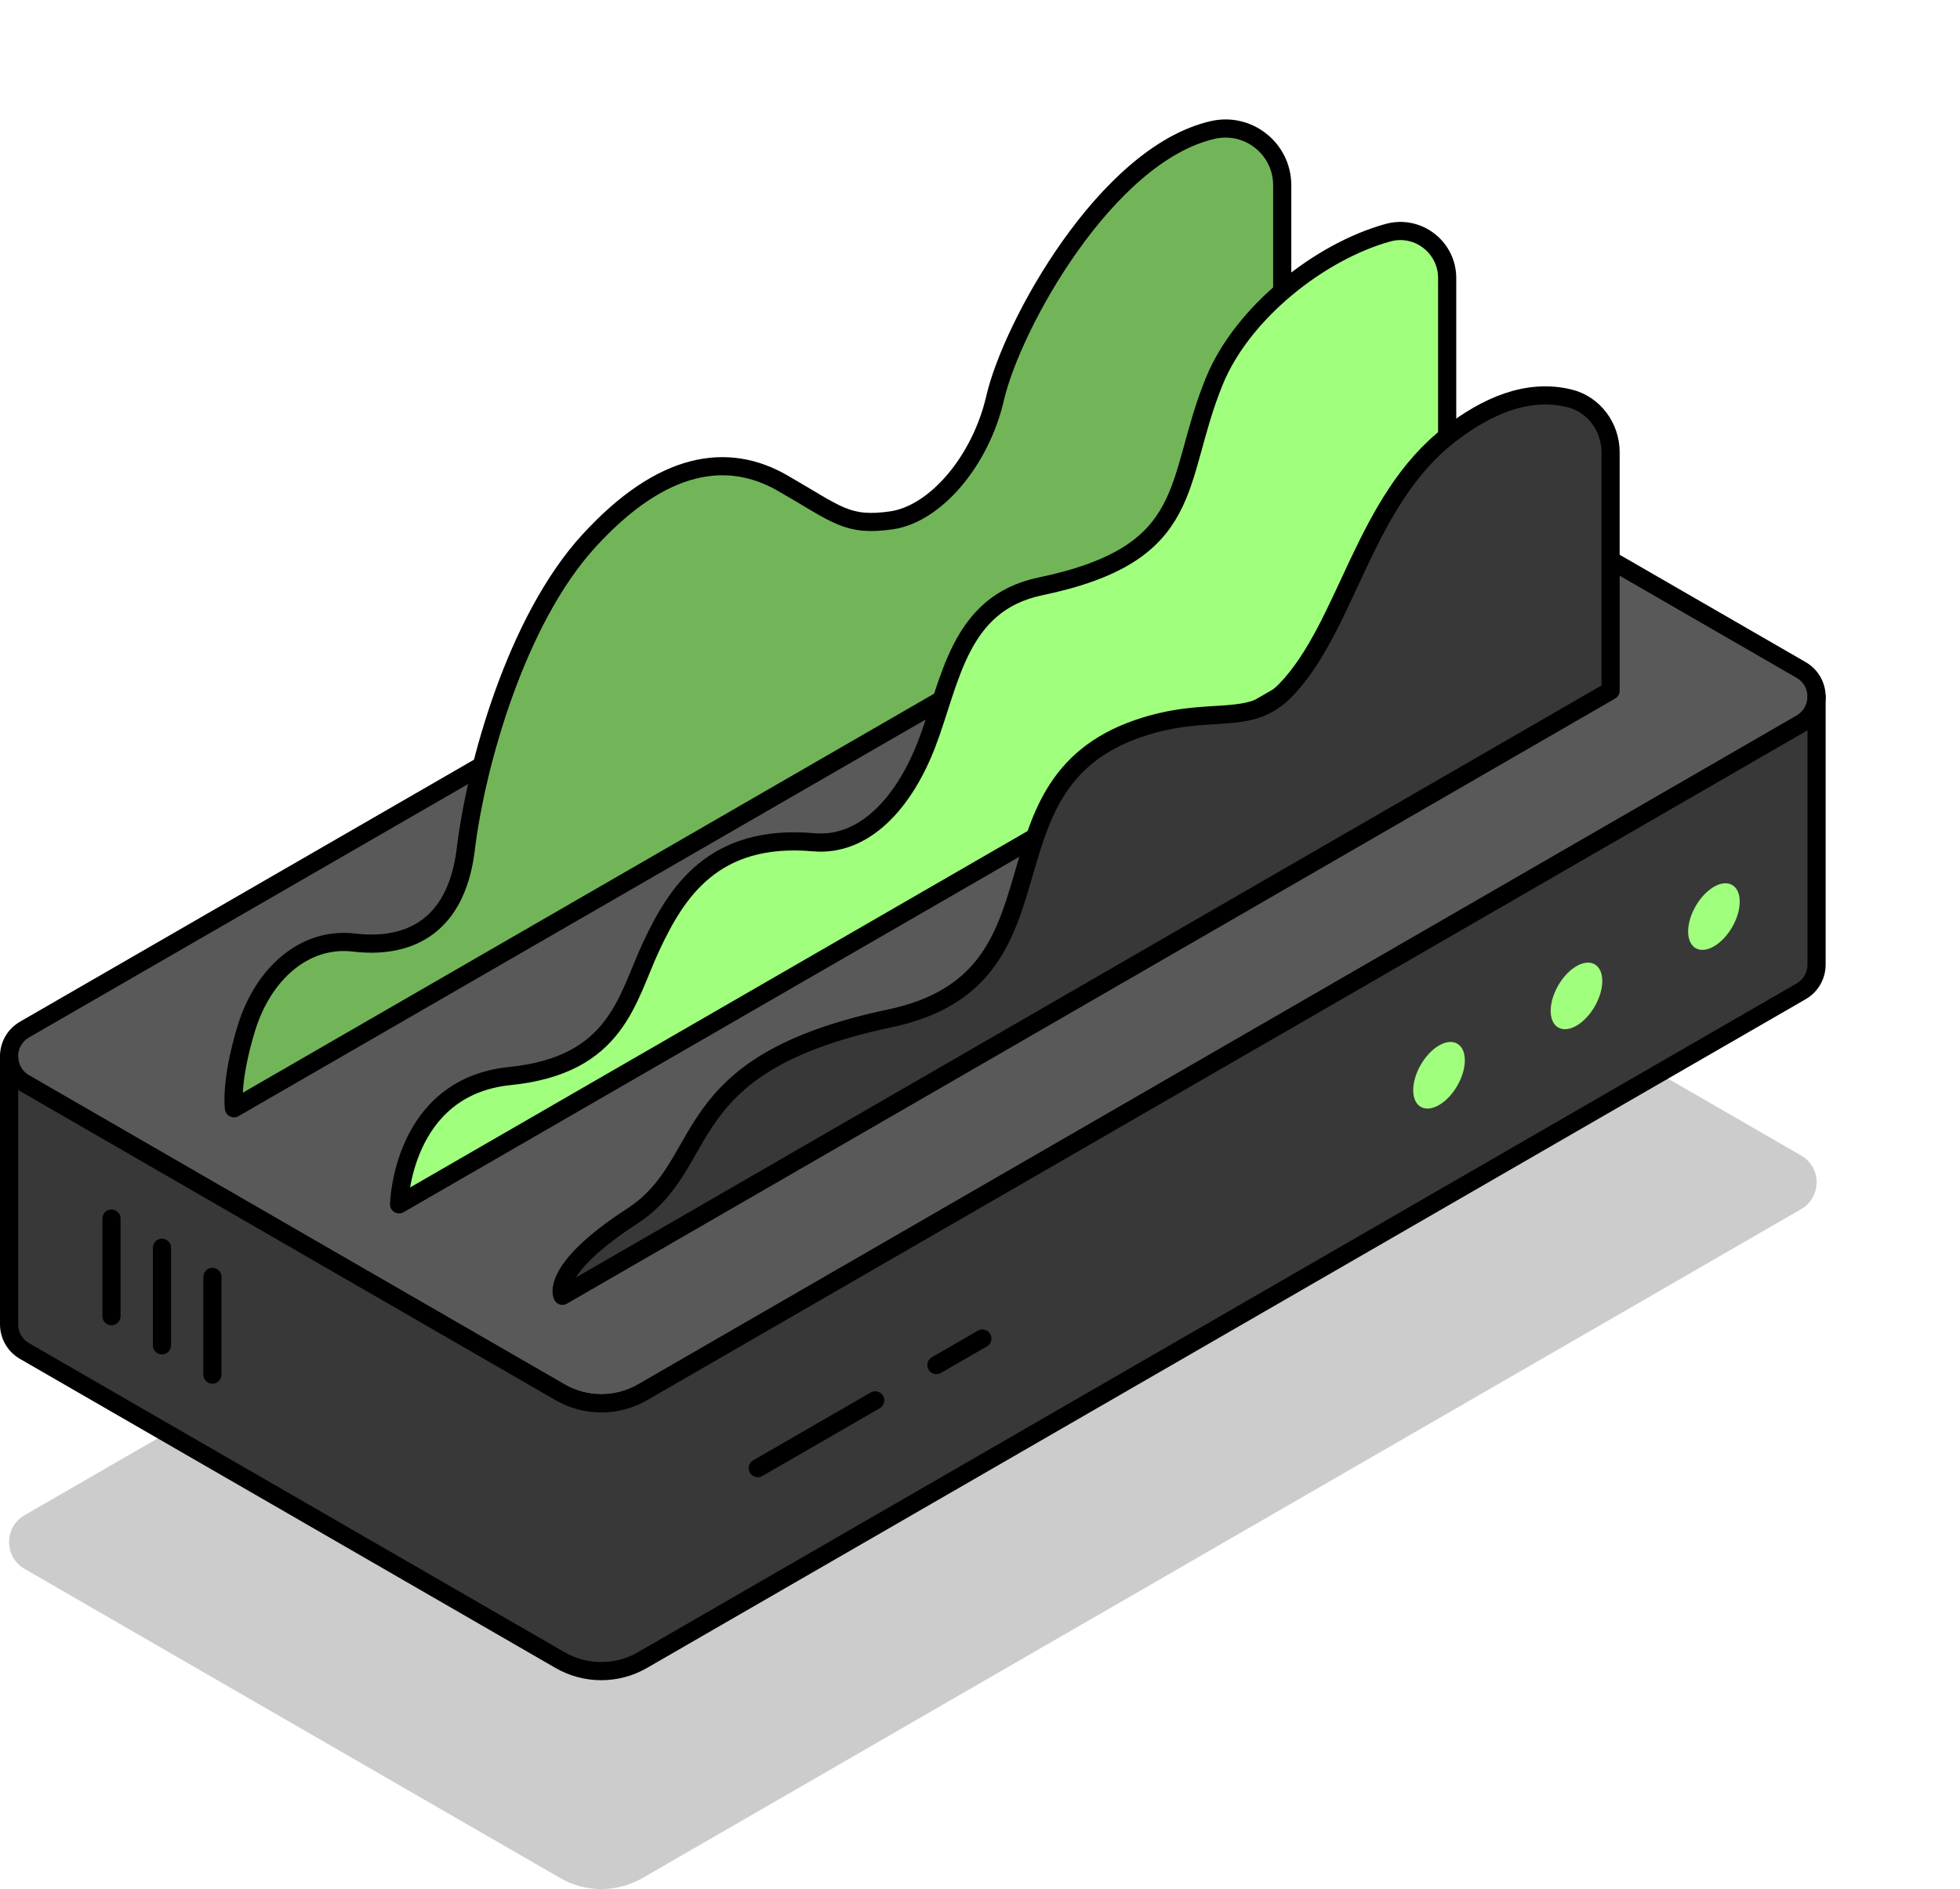
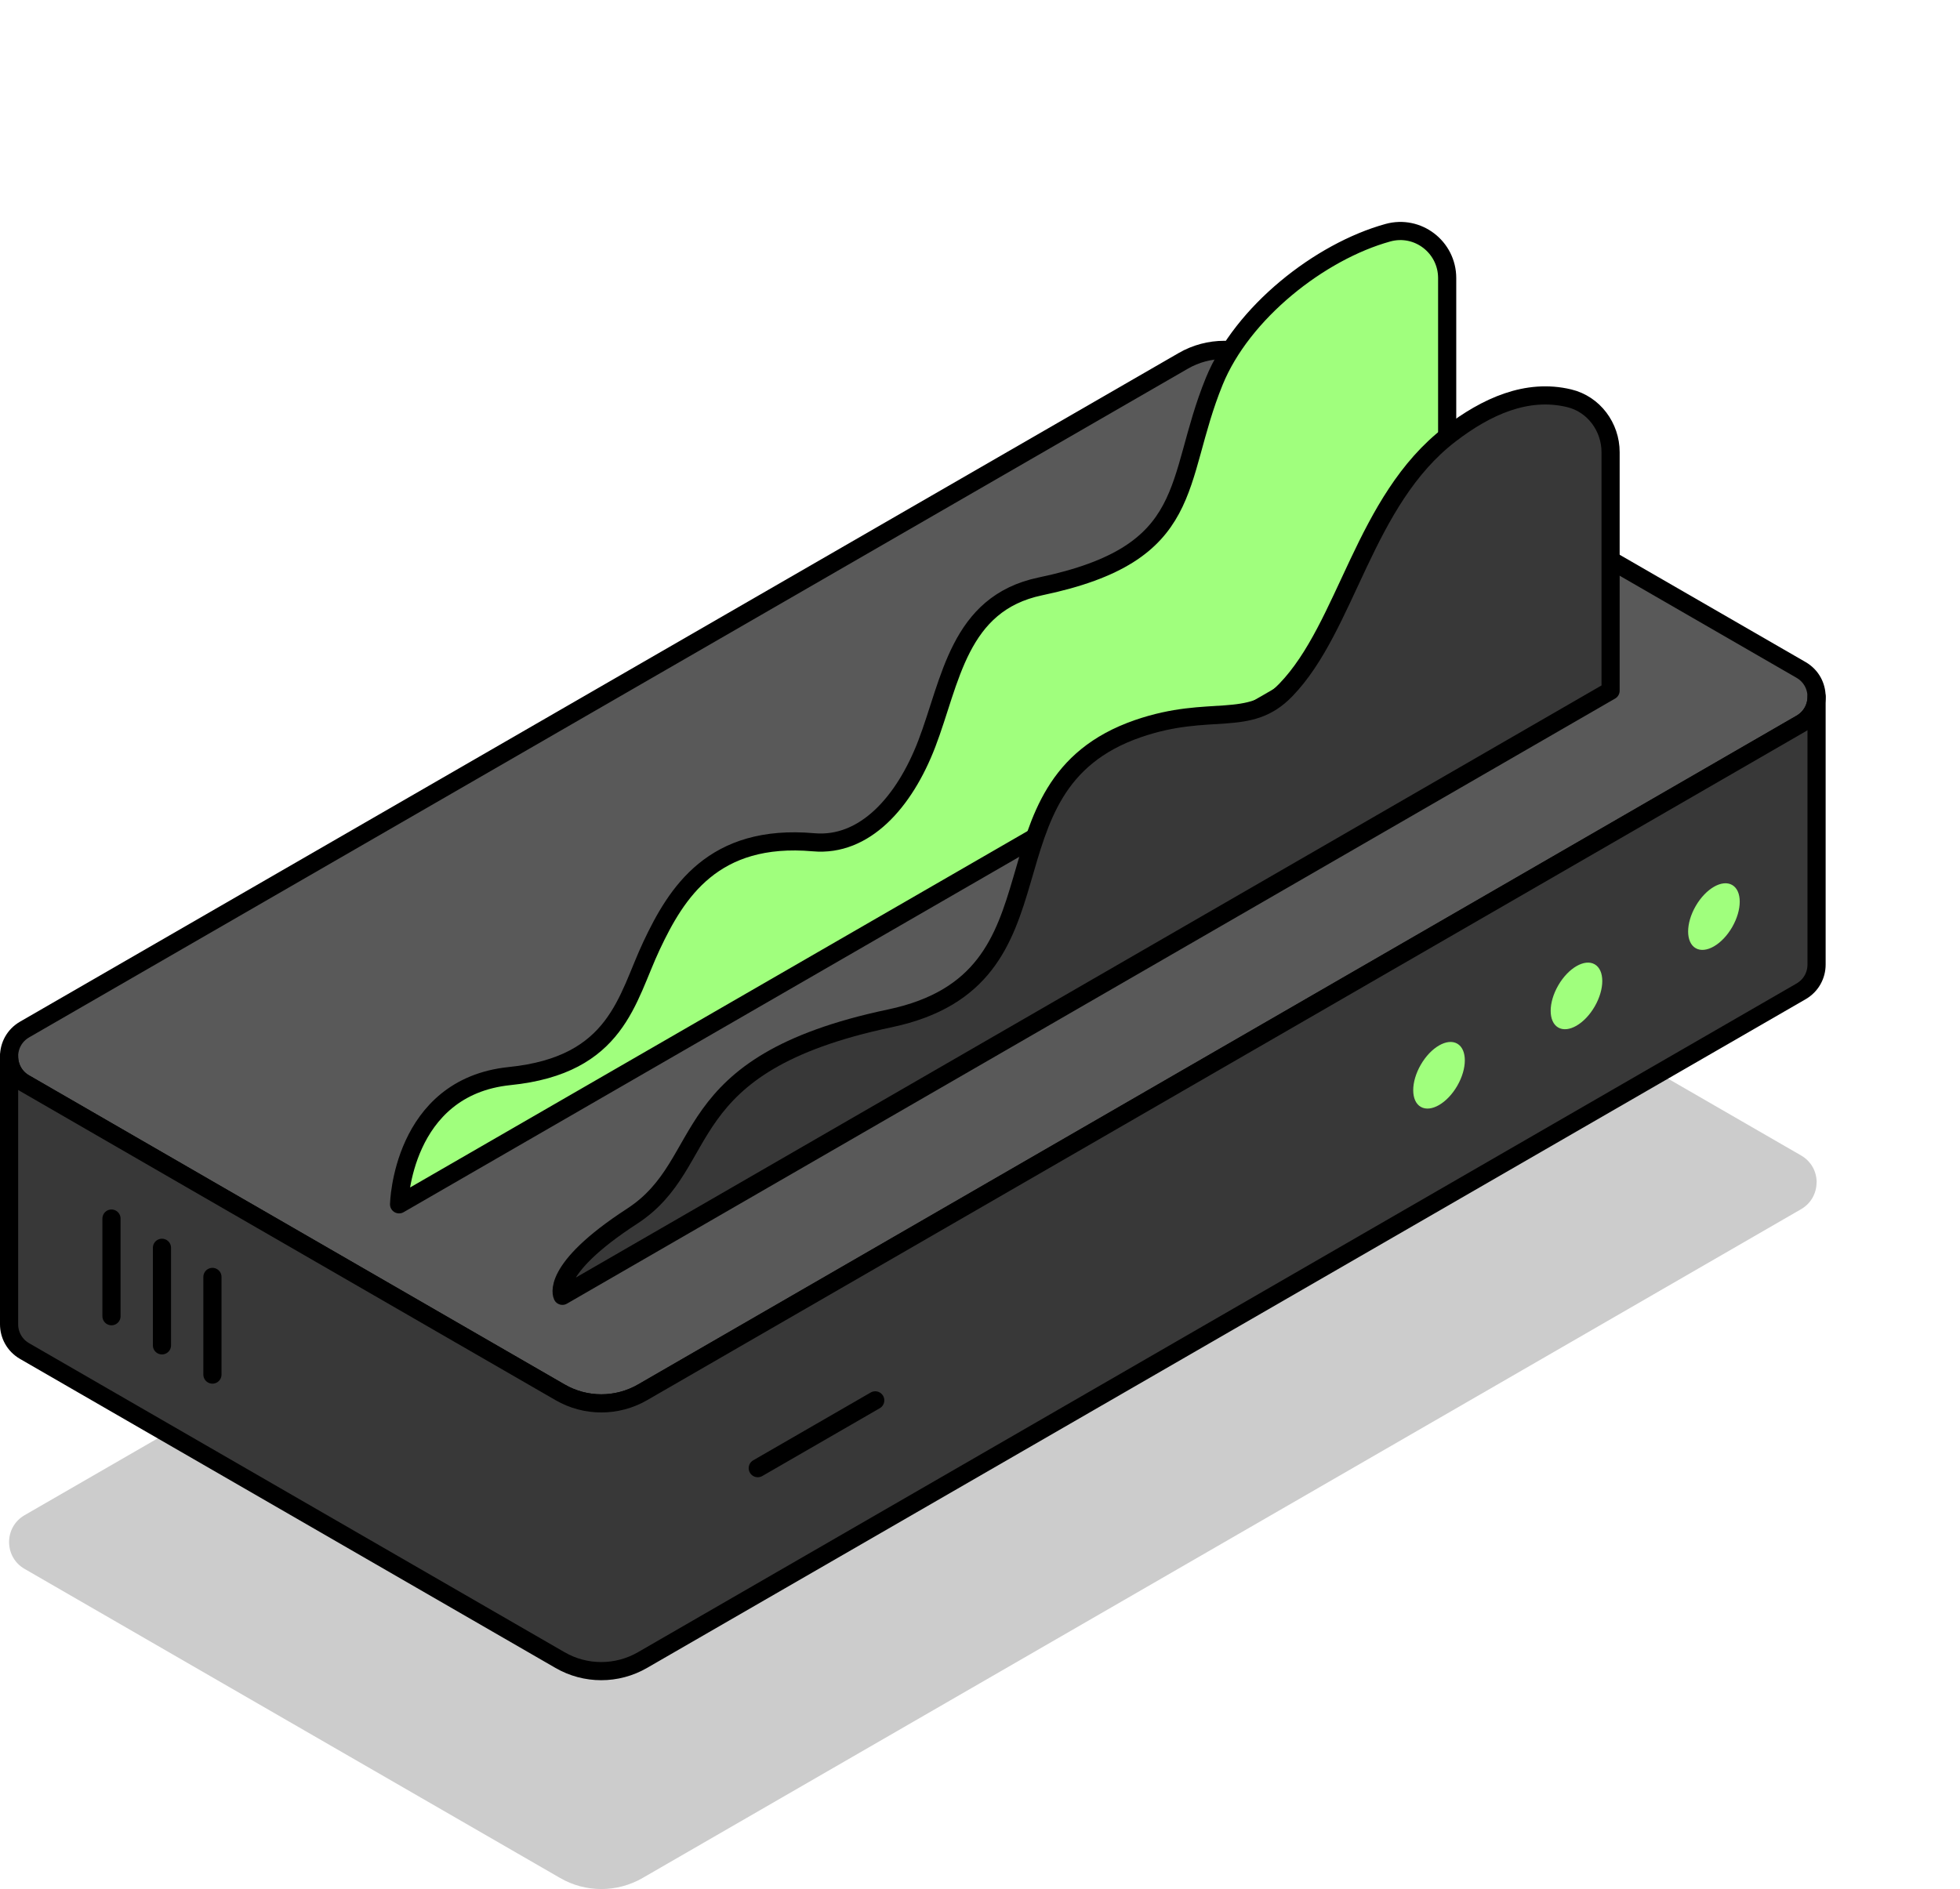
<svg xmlns="http://www.w3.org/2000/svg" id="Layer_1" viewBox="0 0 215.9 208.13">
  <defs>
    <style>.cls-1{filter:url(#outer-glow-2);}.cls-1,.cls-2,.cls-3,.cls-4{fill:#a0ff7d;}.cls-2{filter:url(#outer-glow-3);}.cls-3{filter:url(#outer-glow-4);}.cls-5{fill:#595959;}.cls-5,.cls-4,.cls-6,.cls-7,.cls-8{stroke:#000;stroke-linecap:round;stroke-linejoin:round;stroke-width:2px;}.cls-4{filter:url(#outer-glow-1);}.cls-6{fill:#383838;}.cls-7{fill:#72b559;}.cls-8{fill:none;}.cls-9{opacity:.2;}</style>
    <filter id="outer-glow-1" filterUnits="userSpaceOnUse">
      <feOffset dx="0" dy="0" />
      <feGaussianBlur result="blur" stdDeviation="8" />
      <feFlood flood-color="#a0ff7d" flood-opacity="1" />
      <feComposite in2="blur" operator="in" />
      <feComposite in="SourceGraphic" />
    </filter>
    <filter id="outer-glow-2" filterUnits="userSpaceOnUse">
      <feOffset dx="0" dy="0" />
      <feGaussianBlur result="blur-2" stdDeviation="8" />
      <feFlood flood-color="#a0ff7d" flood-opacity="1" />
      <feComposite in2="blur-2" operator="in" />
      <feComposite in="SourceGraphic" />
    </filter>
    <filter id="outer-glow-3" filterUnits="userSpaceOnUse">
      <feOffset dx="0" dy="0" />
      <feGaussianBlur result="blur-3" stdDeviation="8" />
      <feFlood flood-color="#a0ff7d" flood-opacity="1" />
      <feComposite in2="blur-3" operator="in" />
      <feComposite in="SourceGraphic" />
    </filter>
    <filter id="outer-glow-4" filterUnits="userSpaceOnUse">
      <feOffset dx="0" dy="0" />
      <feGaussianBlur result="blur-4" stdDeviation="8" />
      <feFlood flood-color="#a0ff7d" flood-opacity="1" />
      <feComposite in2="blur-4" operator="in" />
      <feComposite in="SourceGraphic" />
    </filter>
  </defs>
  <path class="cls-9" d="M200.1,130.27c0,1.15-.57,2.3-1.71,2.96l-20.43,11.8-107.17,61.88c-2.82,1.63-6.29,1.63-9.1,0l-38.55-22.25-20.43-11.8c-1.14-.65-1.71-1.81-1.71-2.96s.57-2.3,1.71-2.96l127.62-73.67c2.81-1.63,6.28-1.63,9.1,0l58.97,34.04c1.14,.66,1.71,1.81,1.71,2.96Z" />
  <path class="cls-5" d="M200.1,76.76c0,1.15-.57,2.3-1.71,2.96l-20.43,11.8-107.17,61.88c-2.82,1.63-6.29,1.63-9.1,0l-38.55-22.25L2.71,119.35c-1.14-.65-1.71-1.81-1.71-2.96s.57-2.3,1.71-2.96L130.32,39.77c2.81-1.63,6.28-1.63,9.1,0l58.97,34.04c1.14,.66,1.71,1.81,1.71,2.96Z" />
-   <path class="cls-7" d="M141.23,55.45L25.77,122.11s-.44-2.94,1.39-8.89c1.84-5.94,6.39-10.01,11.82-9.37,5.44,.65,11.23-1.19,12.33-10.3,1.1-9.1,5.51-25.18,13.58-33.98,8.07-8.81,15.27-9.82,21.32-6.34,6.05,3.48,7.09,4.8,12,4.1,4.89-.72,9.82-6.61,11.4-13.45,1.86-8.06,12.24-26.87,23.98-29.56,3.91-.9,7.65,2.07,7.65,6.09V55.45Z" />
  <path class="cls-4" d="M159.42,66.03L43.96,132.69s.28-12.91,12.18-14.13c11.89-1.21,12.88-8.54,15.63-14.37,2.75-5.84,6.78-12.37,17.85-11.39,5.61,.5,9.99-4.4,12.46-10.83,2.66-6.92,3.5-15.47,12.51-17.36,17.4-3.63,14.64-11.51,19.16-22.59,3.09-7.58,11.62-14.3,19.13-16.38,3.29-.91,6.53,1.58,6.53,5v35.4Z" />
  <path class="cls-6" d="M61.95,142.77s-1.47-2.83,7.68-8.77c9.14-5.95,4.24-16.71,28.4-21.8,20.71-4.37,8.94-25.57,27.32-31.92,8.01-2.76,12.18,0,16.29-4.26,6.75-6.99,8.57-20.86,18.09-28.17,4-3.07,8.46-5.09,13.12-3.97,2.71,.65,4.56,3.16,4.56,5.94v26.28L61.95,142.77Z" />
  <path class="cls-6" d="M200.1,76.76v29.51c0,1.15-.57,2.3-1.71,2.96l-127.61,73.67c-2.82,1.63-6.29,1.63-9.1,0L2.71,148.86c-1.14-.66-1.71-1.81-1.71-2.96v-29.51c0,1.15,.57,2.31,1.71,2.96l20.43,11.8,38.55,22.25c2.81,1.63,6.28,1.63,9.1,0l107.17-61.88,20.43-11.8c1.14-.66,1.71-1.81,1.71-2.96Z" />
  <ellipse class="cls-1" cx="158.51" cy="118.47" rx="4.02" ry="2.32" transform="translate(-23.34 196.51) rotate(-60)" />
  <ellipse class="cls-2" cx="173.65" cy="109.73" rx="4.02" ry="2.32" transform="translate(-8.2 205.25) rotate(-60)" />
  <ellipse class="cls-3" cx="188.79" cy="100.99" rx="4.02" ry="2.32" transform="translate(6.94 213.99) rotate(-60)" />
  <g>
    <line class="cls-8" x1="23.4" y1="140.69" x2="23.4" y2="151.45" />
    <line class="cls-8" x1="17.84" y1="137.48" x2="17.84" y2="148.23" />
    <line class="cls-8" x1="12.28" y1="134.26" x2="12.28" y2="145.02" />
  </g>
  <g>
    <line class="cls-8" x1="96.41" y1="154.29" x2="83.47" y2="161.76" />
-     <line class="cls-8" x1="108.21" y1="147.48" x2="103.15" y2="150.4" />
  </g>
</svg>